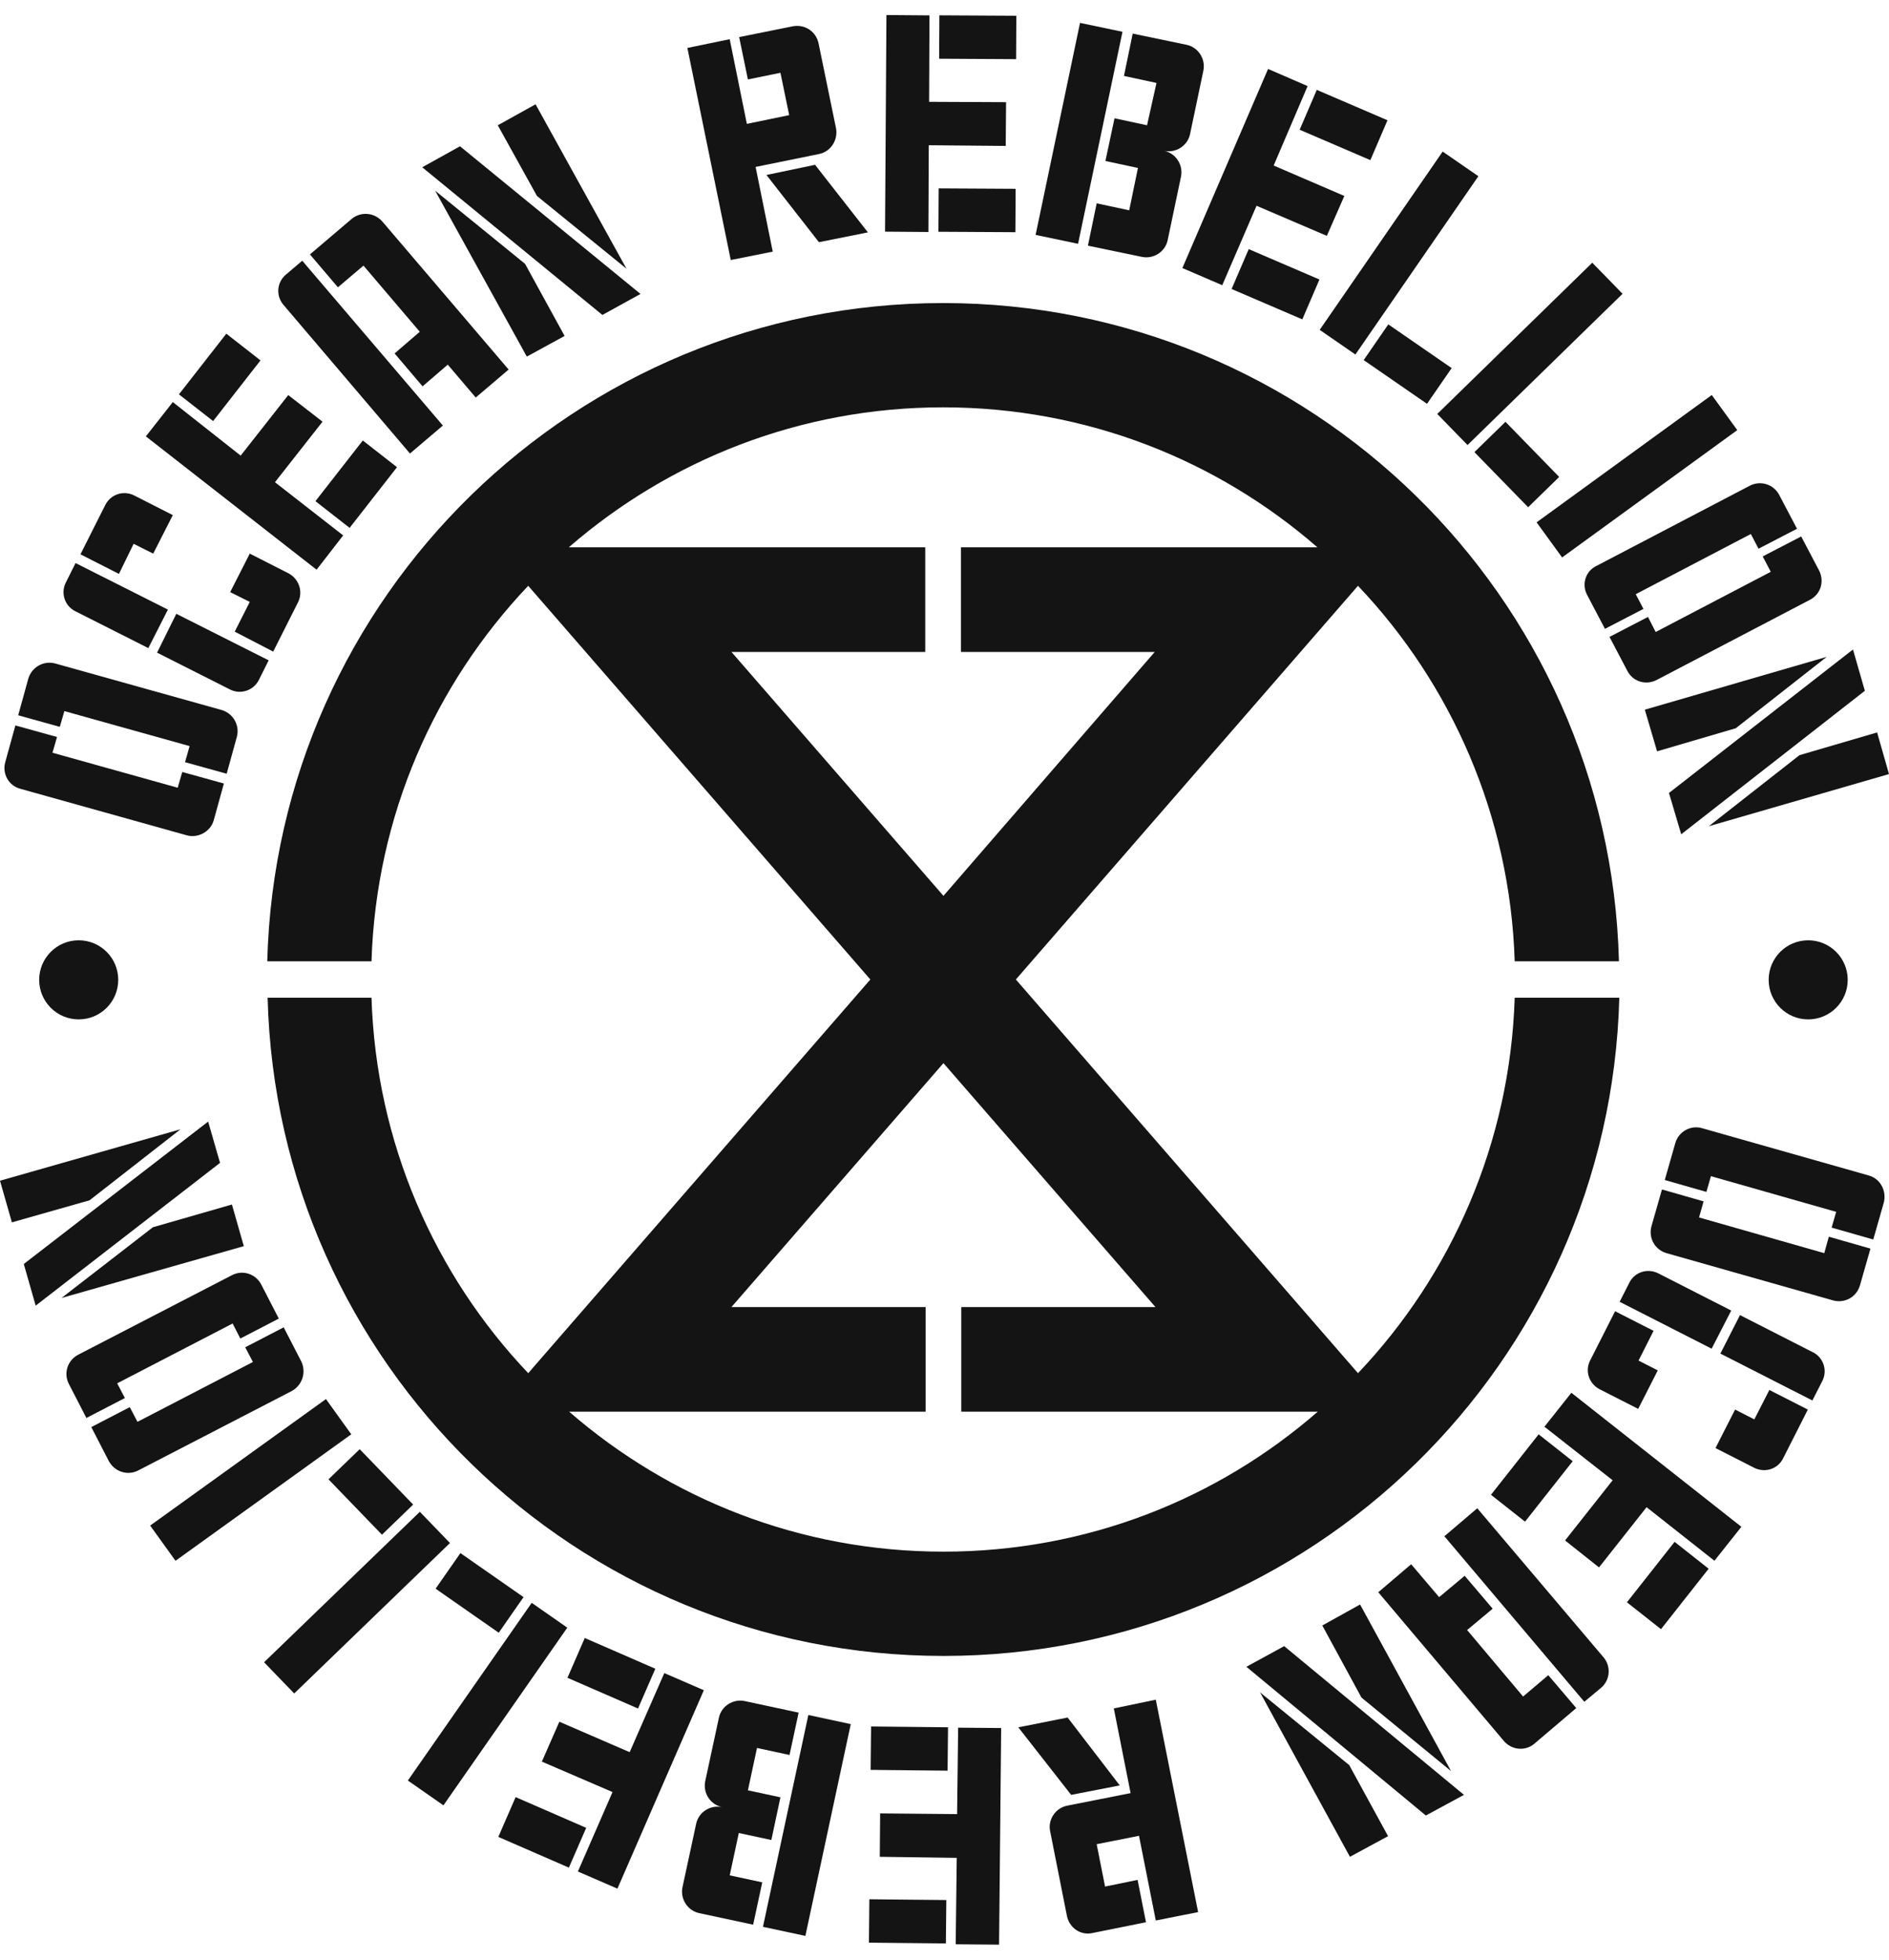
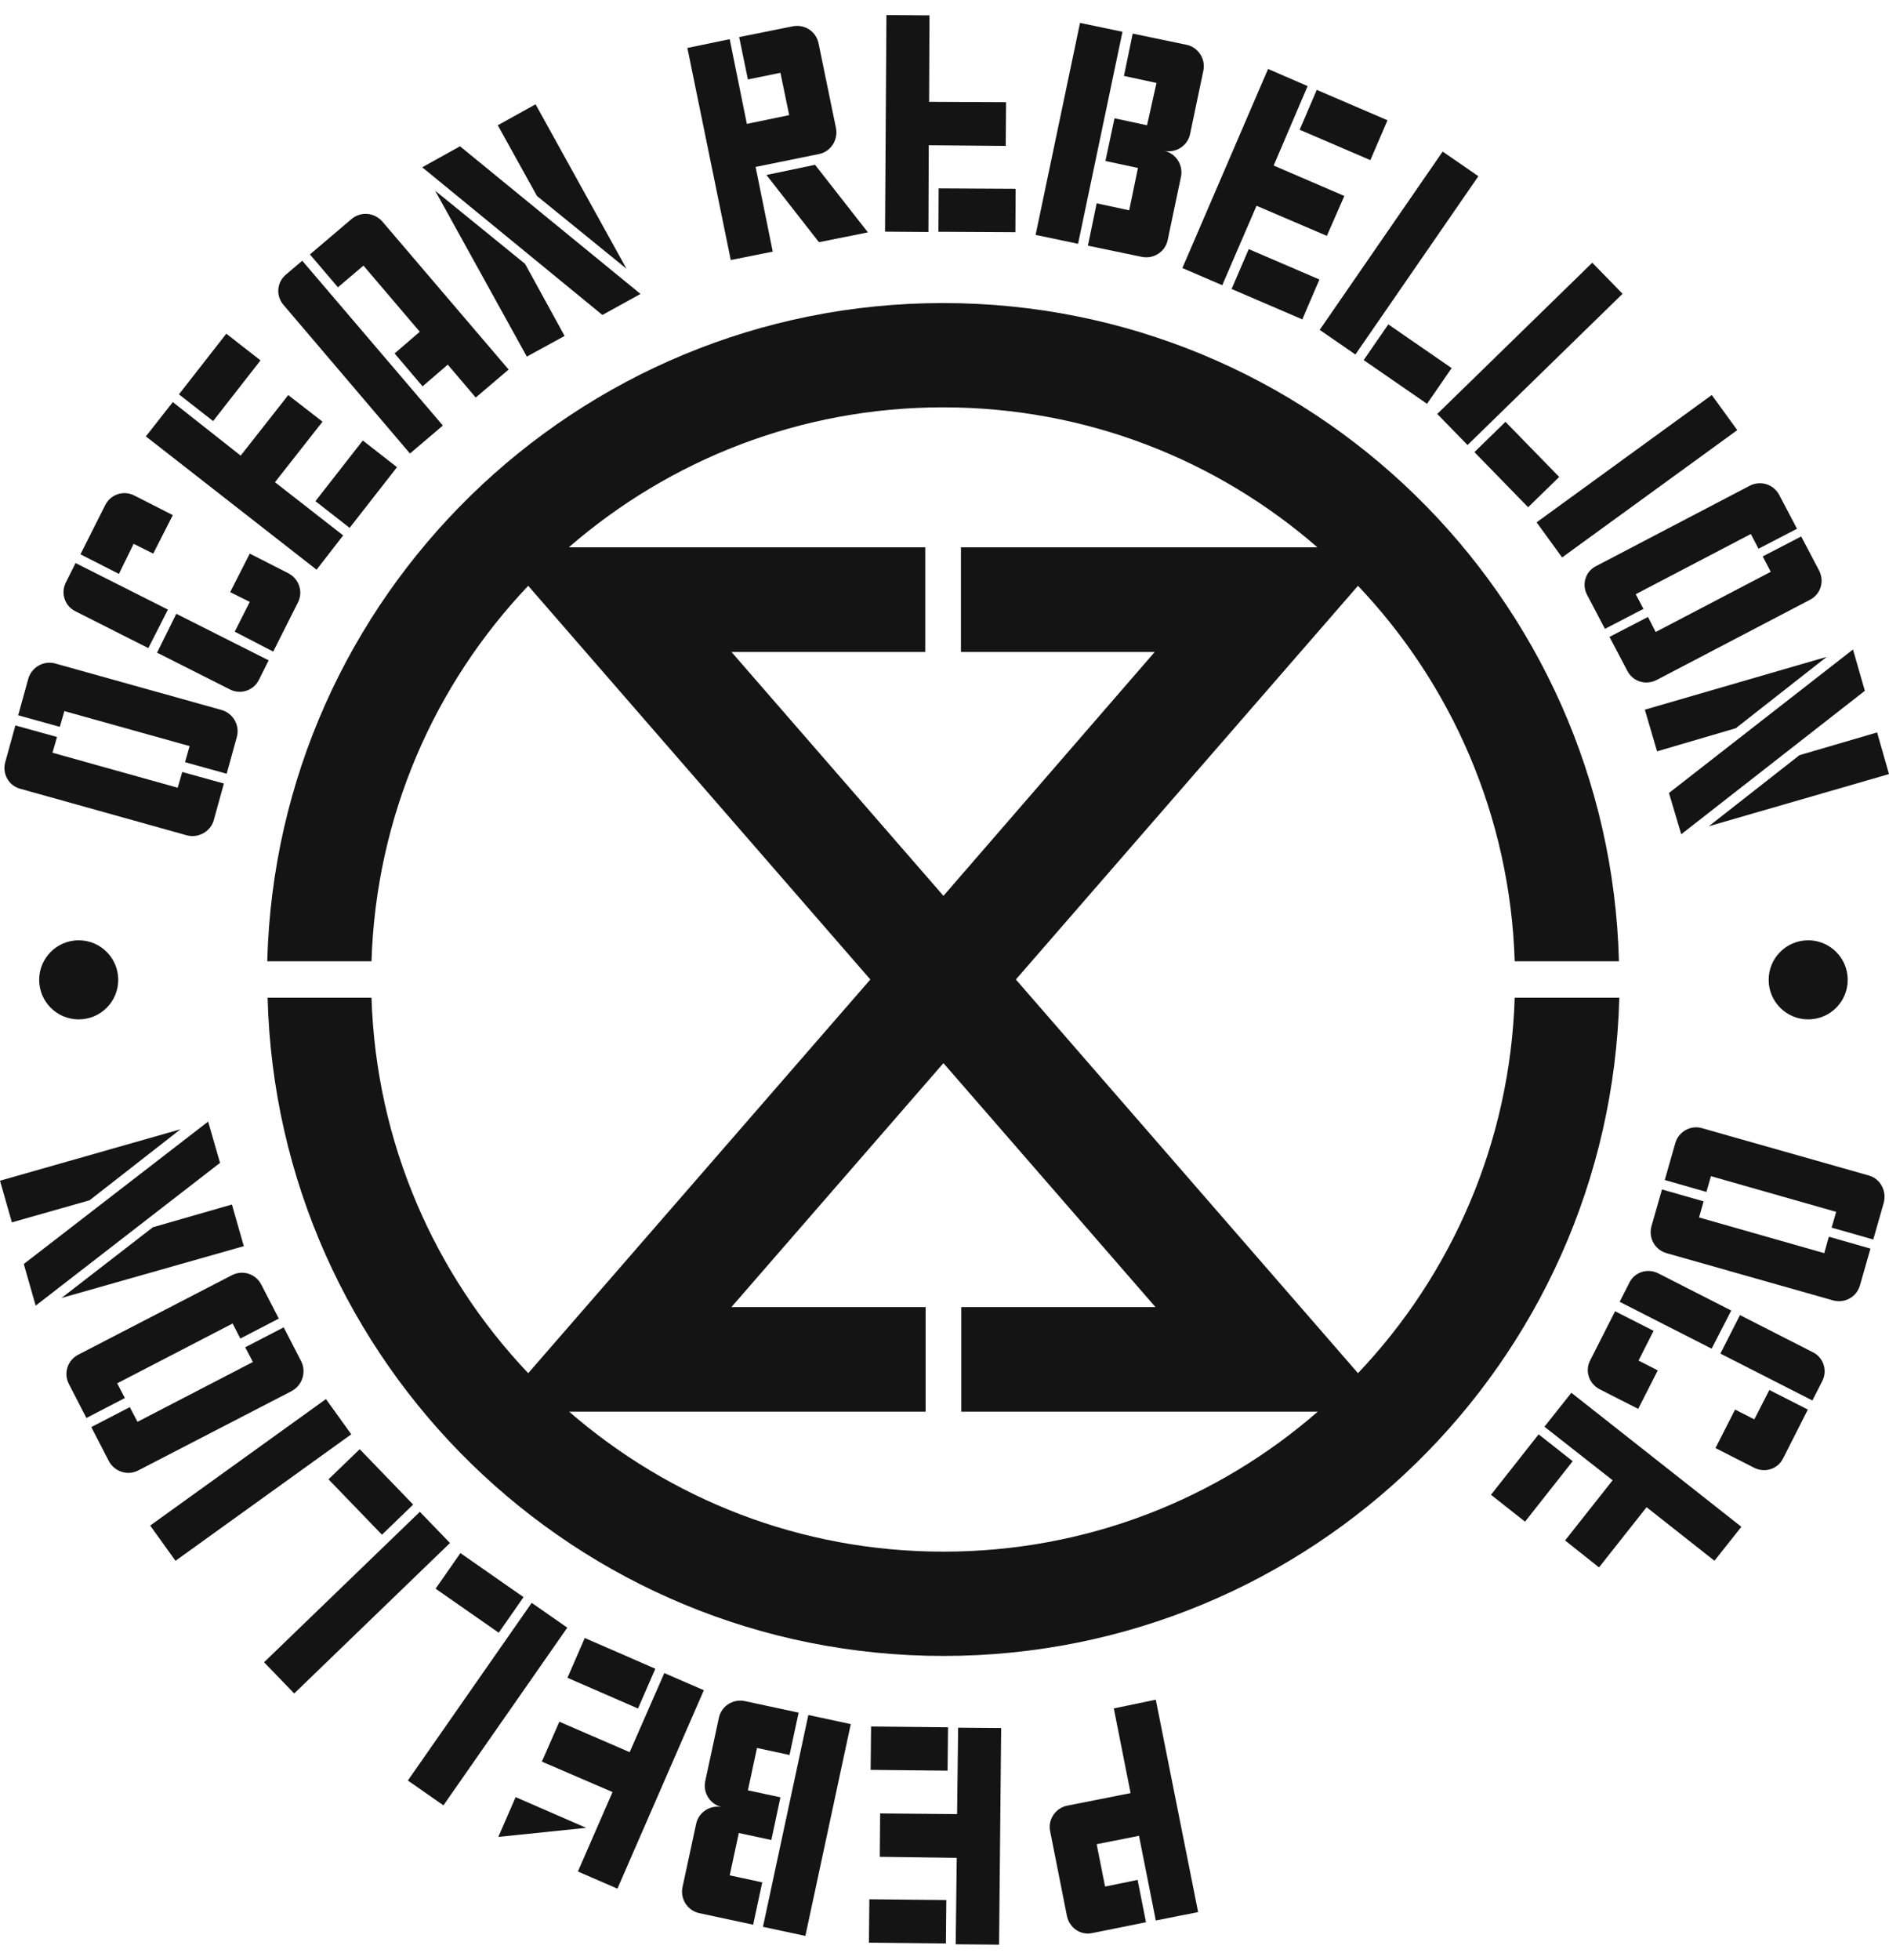
<svg xmlns="http://www.w3.org/2000/svg" version="1.0" id="Layer_1" x="0" y="0" viewBox="0 0 540 560" xml:space="preserve" aria-labelledby="homelogo">
  <title id="homelogo">Ocean Rebellion</title>
  <style>.st0{fill:#141414}</style>
  <path class="st0" d="M433 285.1c-1.3 41.5-18.1 79.2-44.8 107.3l-97.8-112.5 97.8-112.5c26.7 28.1 43.5 65.8 44.8 107.3h29.8c-2.7-104.4-88.2-188.1-193.2-188.1-105 0-190.5 83.8-193.2 188.1h29.8c1.3-41.6 18.1-79.2 44.8-107.3l97.8 112.5L151 392.4c-26.7-28.1-43.5-65.8-44.8-107.3H76.5c2.7 104.4 88.2 188.1 193.2 188.1 105 0 190.5-83.8 193.2-188.1H433zm-223.9-98.8h55.4v-29.9H162.6c28.7-24.9 66.1-40 107-40 41 0 78.4 15.1 107 40H274.7v29.9h55.4L269.7 256l-60.6-69.7zm60.6 257.1c-41 0-78.3-15.1-107-40h101.9v-29.9h-55.5l60.6-69.7 60.6 69.7h-55.5v29.9h101.9c-28.7 25-66.1 40-107 40zM5.8 225.4l47.6 13.3c3.3.9 6.8-1.1 7.7-4.3l2.9-10.5-11.9-3.3-1.3 4.5-35.8-10 1.3-4.5-11.9-3.3-2.9 10.5c-.9 3.2.9 6.7 4.3 7.6zm12.6-22.2l35.8 10-1.3 4.6 11.9 3.3 2.9-10.5c.9-3.3-1-6.7-4.3-7.7l-47.6-13.3c-3.3-.9-6.7 1-7.7 4.3l-2.9 10.5 11.9 3.3 1.3-4.5zm3.2-28.5l20.8 10.5 5.6-11-26.4-13.3-2.8 5.6c-1.5 3-.3 6.7 2.8 8.2zm16.6-19.3l5.6 2.8 5.6-11-11-5.6c-3.1-1.6-6.8-.3-8.3 2.7L23 158.4l11 5.6 4.2-8.6zm6.7 31.1L65.7 197c3.1 1.6 6.8.3 8.3-2.7l2.8-5.6-26.4-13.3-5.5 11.1zm33.2-.3l7.1-14.1c1.5-3 .3-6.7-2.8-8.3l-11-5.6-5.6 11 5.6 2.8-4.3 8.5 11 5.7z" />
  <path transform="rotate(-52.002 62.742 107.86)" class="st0" d="M51.8 101.7h22v12.4h-22z" />
  <path class="st0" d="M98.1 153l-19.5-15.2 13.6-17.3-9.8-7.6-13.6 17.3-19.4-15.3-7.7 9.8 48.8 38.1z" />
  <path transform="rotate(-52.01 101.773 138.35)" class="st0" d="M90.8 132.2h22v12.4h-22z" />
  <path class="st0" d="M117.2 129.6l9.4-8-40.2-47.1-4.7 4c-2.6 2.2-2.9 6.1-.6 8.7l36.1 42.4zm-13.3-53.7L120 94.8l-7.2 6.2 8 9.4 7.2-6.2 8 9.4 9.4-8-36.1-42.3c-2.3-2.6-6.1-2.9-8.7-.8l-12 10.2 8 9.4 7.3-6.2zm20.5-21.4l26.2 47.4 10.8-5.9-11.3-20.6zm54.7 22.3l-26-47-10.8 6L153.5 56zm4 7.2l-51.6-42.2-10.8 6L172.2 90zm36-34l15 19.2 14-2.8L233 47.1z" />
  <path class="st0" d="M220.9 71.9L216 47.7l18.2-3.7c3.3-.7 5.4-4 4.8-7.3l-5-24.3c-.7-3.4-3.9-5.5-7.3-4.9l-15.4 3.1 2.5 12.1 9.3-1.9 2.5 12.1-12.1 2.5-4.9-24.2-12.1 2.5 12.4 60.6 12-2.4z" />
  <path transform="rotate(-89.679 279.246 60.146)" class="st0" d="M273.1 49.2h12.4v22h-12.4z" />
-   <path transform="rotate(-89.679 279.522 10.62)" class="st0" d="M273.3-.4h12.4v22h-12.4z" />
  <path class="st0" d="M265.5 41.5l22 .2.1-12.5-22-.1.1-24.7-12.3-.1-.4 61.9 12.4.1z" />
  <path transform="rotate(-78.164 308.458 38.096)" class="st0" d="M277.5 31.9h61.9v12.4h-61.9z" />
  <path class="st0" d="M327.9 35.8l-9.3-2L316 46l9.3 2-2.5 12.1-9.3-2-2.5 12.1 15.4 3.2c3.3.7 6.7-1.4 7.4-4.8l3.8-18.1c.7-3.4-1.5-6.7-4.8-7.4 3.3.7 6.7-1.4 7.4-4.8l3.8-18.1c.7-3.4-1.5-6.7-4.8-7.4l-15.4-3.2-2.5 12.1 9.3 2-2.7 12.1zm21.5 45.7l9.8-22.7 20.1 8.6 5-11.4-20.2-8.7 9.7-22.7-11.3-4.9L338 76.6z" />
  <path transform="rotate(-66.753 364.558 81.243)" class="st0" d="M358.4 70.3h12.4v22h-12.4z" />
  <path transform="rotate(-66.753 384.106 35.725)" class="st0" d="M377.9 24.7h12.4v22h-12.4z" />
  <path transform="rotate(-55.396 399.95 72.318)" class="st0" d="M369 66.1h61.9v12.4H369z" />
  <path transform="rotate(-55.396 402.347 104.069)" class="st0" d="M396.2 93.1h12.4v22h-12.4z" />
  <path transform="rotate(-44.275 433.656 132.72)" class="st0" d="M427.4 121.7h12.4v22h-12.4z" />
  <path transform="rotate(-44.283 437.378 101.112)" class="st0" d="M406.4 94.9h61.9v12.4h-61.9z" />
  <path transform="rotate(-36.002 467.927 136.104)" class="st0" d="M437 129.9h61.9v12.4H437z" />
  <path class="st0" d="M453.7 170l5.1 9.7 11-5.7-2.2-4.2 32.9-17.2 2.2 4.2 11-5.7-5.1-9.7c-1.6-3-5.3-4.2-8.4-2.6l-43.8 22.9c-3.2 1.5-4.3 5.3-2.7 8.3zm52.5-6.6l-32.9 17.2-2.2-4.3-11 5.7 5.1 9.7c1.6 3.1 5.3 4.2 8.4 2.6l43.8-22.9c3.1-1.6 4.2-5.3 2.6-8.4l-5.1-9.7-11 5.7 2.3 4.4zm-17.7 72.7l51.5-14.9-3.4-11.9-22.2 6.5zm-14.8-21.4l22.5-6.6 26-20.4-52 15.1zm6.9 23.7l52.5-41-3.4-11.8-52.6 41zm53.6 97.5l-47.6-13.5c-3.3-1-6.8 1-7.7 4.3l-3 10.5 11.9 3.4 1.3-4.5 35.8 10.2-1.3 4.5 11.9 3.4 3-10.5c.9-3.4-1-6.9-4.3-7.8zm-12.7 22.2l-35.8-10.2 1.3-4.6-11.9-3.4-3 10.5c-.9 3.3.9 6.7 4.3 7.7l47.6 13.5c3.3.9 6.7-.9 7.7-4.3l3-10.5-11.9-3.4-1.3 4.7zm-3.3 28.3l-20.8-10.6-5.6 11 26.3 13.4 2.8-5.5c1.6-3 .4-6.8-2.7-8.3zm-16.7 19.2l-5.5-2.8-5.6 11 11 5.6c3.1 1.6 6.8.4 8.3-2.6l7.1-14-11-5.6-4.3 8.4zm-44.2-8.6l11 5.6 5.6-11-5.5-2.8 4.3-8.5-11-5.6-7.1 14c-1.6 3-.4 6.7 2.7 8.3zm37.6-22.5l-20.8-10.6c-3.1-1.6-6.8-.4-8.3 2.6L463 372l26.3 13.4 5.6-10.9zm-53.4 33.2L461 423l-13.6 17.2 9.7 7.7 13.6-17.2 19.4 15.3 7.7-9.7-48.6-38.3z" />
  <path transform="rotate(-51.733 437.85 422.377)" class="st0" d="M426.9 416.2h22v12.4h-22z" />
-   <path transform="rotate(-51.737 476.706 453.021)" class="st0" d="M465.7 446.9h22v12.4h-22z" />
-   <path class="st0" d="M435.4 484.8l-16-19 7.3-6.1-8-9.4-7.3 6.1-8-9.4-9.4 8 35.9 42.5c2.2 2.6 6.1 3 8.7.8l12-10.2-8-9.4-7.2 6.1zM422.3 431l-9.4 8 40 47.3 4.8-4c2.6-2.2 2.9-6.1.7-8.7L422.3 431zm-7.5 75.1l-26-47.6-10.8 6 11.2 20.6zm-58.5-29.8l51.3 42.5 10.9-5.9-51.4-42.5zm3.9 7.3l25.7 47 10.9-5.9-11.1-20.3zm-40.1 26.6l-14.9-19.4-14.1 2.8 15.1 19.3z" />
  <path class="st0" d="M318.4 488.2l4.8 24.2L305 516c-3.3.7-5.5 4-4.8 7.3l4.8 24.2c.7 3.4 3.9 5.6 7.2 4.9l15.4-3.1-2.4-12.1-9.3 1.9-2.4-12.1 12.1-2.4 4.8 24.2 12.1-2.4-12.1-60.7-12 2.5z" />
  <path transform="rotate(-89.408 259.96 499.715) scale(1)" class="st0" d="M253.8 488.7h12.4v22h-12.4z" />
  <path transform="matrix(.01 -1 1 .01 -292.437 803.05)" class="st0" d="M253.3 538.3h12.4v22h-12.4z" />
  <path class="st0" d="M273.6 518.4l-22-.2-.1 12.4 22 .3-.3 24.7 12.4.1.6-61.9-12.3-.1z" />
  <path transform="rotate(-77.901 230.678 521.62)" class="st0" d="M199.7 515.4h61.9v12.4h-61.9z" />
  <path class="st0" d="M211.2 523.8l9.3 2 2.6-12.2-9.3-2 2.6-12.1 9.3 2 2.6-12.1-15.4-3.3c-3.3-.7-6.7 1.4-7.4 4.8l-3.9 18.1c-.7 3.4 1.5 6.7 4.8 7.4-3.3-.7-6.7 1.4-7.4 4.8l-3.9 18.1c-.7 3.4 1.5 6.7 4.8 7.4l15.4 3.3 2.6-12.1-9.3-2 2.6-12.1z" />
  <path transform="rotate(-66.478 174.75 478.193)" class="st0" d="M168.6 467.2H181v22h-12.4z" />
-   <path transform="rotate(-66.48 155.02 523.6)" class="st0" d="M148.8 512.6h12.4v22h-12.4z" />
+   <path transform="rotate(-66.48 155.02 523.6)" class="st0" d="M148.8 512.6h12.4v22z" />
  <path class="st0" d="M189.9 478.1l-9.9 22.6-20.1-8.7-5 11.4 20.2 8.7-9.9 22.7 11.3 4.9 24.7-56.7z" />
  <path transform="rotate(-55.112 137.086 455.2)" class="st0" d="M130.9 444.2h12.4v22h-12.4z" />
  <path transform="rotate(-55.112 139.327 486.951)" class="st0" d="M108.4 480.8h61.9v12.4h-61.9z" />
  <path transform="rotate(-43.995 105.926 426.36)" class="st0" d="M99.8 415.4h12.4v22H99.8z" />
  <path transform="rotate(-43.995 102.016 457.97)" class="st0" d="M71.1 451.8H133v12.4H71.1z" />
  <path transform="rotate(-35.731 71.67 422.865)" class="st0" d="M40.7 416.7h61.9v12.4H40.7z" />
  <path class="st0" d="M86.1 389l-5-9.7-11 5.7 2.2 4.2-33 17.1-2.2-4.2-11 5.7 5 9.7c1.6 3 5.3 4.3 8.4 2.7l43.9-22.7c3.1-1.7 4.2-5.5 2.7-8.5zm-52.6 6.3l33-17.1 2.2 4.3 11-5.7-5-9.7c-1.6-3.1-5.3-4.3-8.4-2.7l-43.9 22.7c-3.1 1.6-4.3 5.3-2.7 8.4l5 9.7 11-5.7-2.2-4.2zm26-74.8L6.8 361.2l3.4 11.9 52.7-40.8zm6.8 23.7l-22.6 6.5-26.1 20.2 52.1-14.8zm-14.7-21.5L0 337.4l3.4 11.9 22.2-6.3z" />
  <circle class="st0" cx="516.9" cy="280" r="11.3" />
  <circle class="st0" cx="22.5" cy="280" r="11.3" />
</svg>